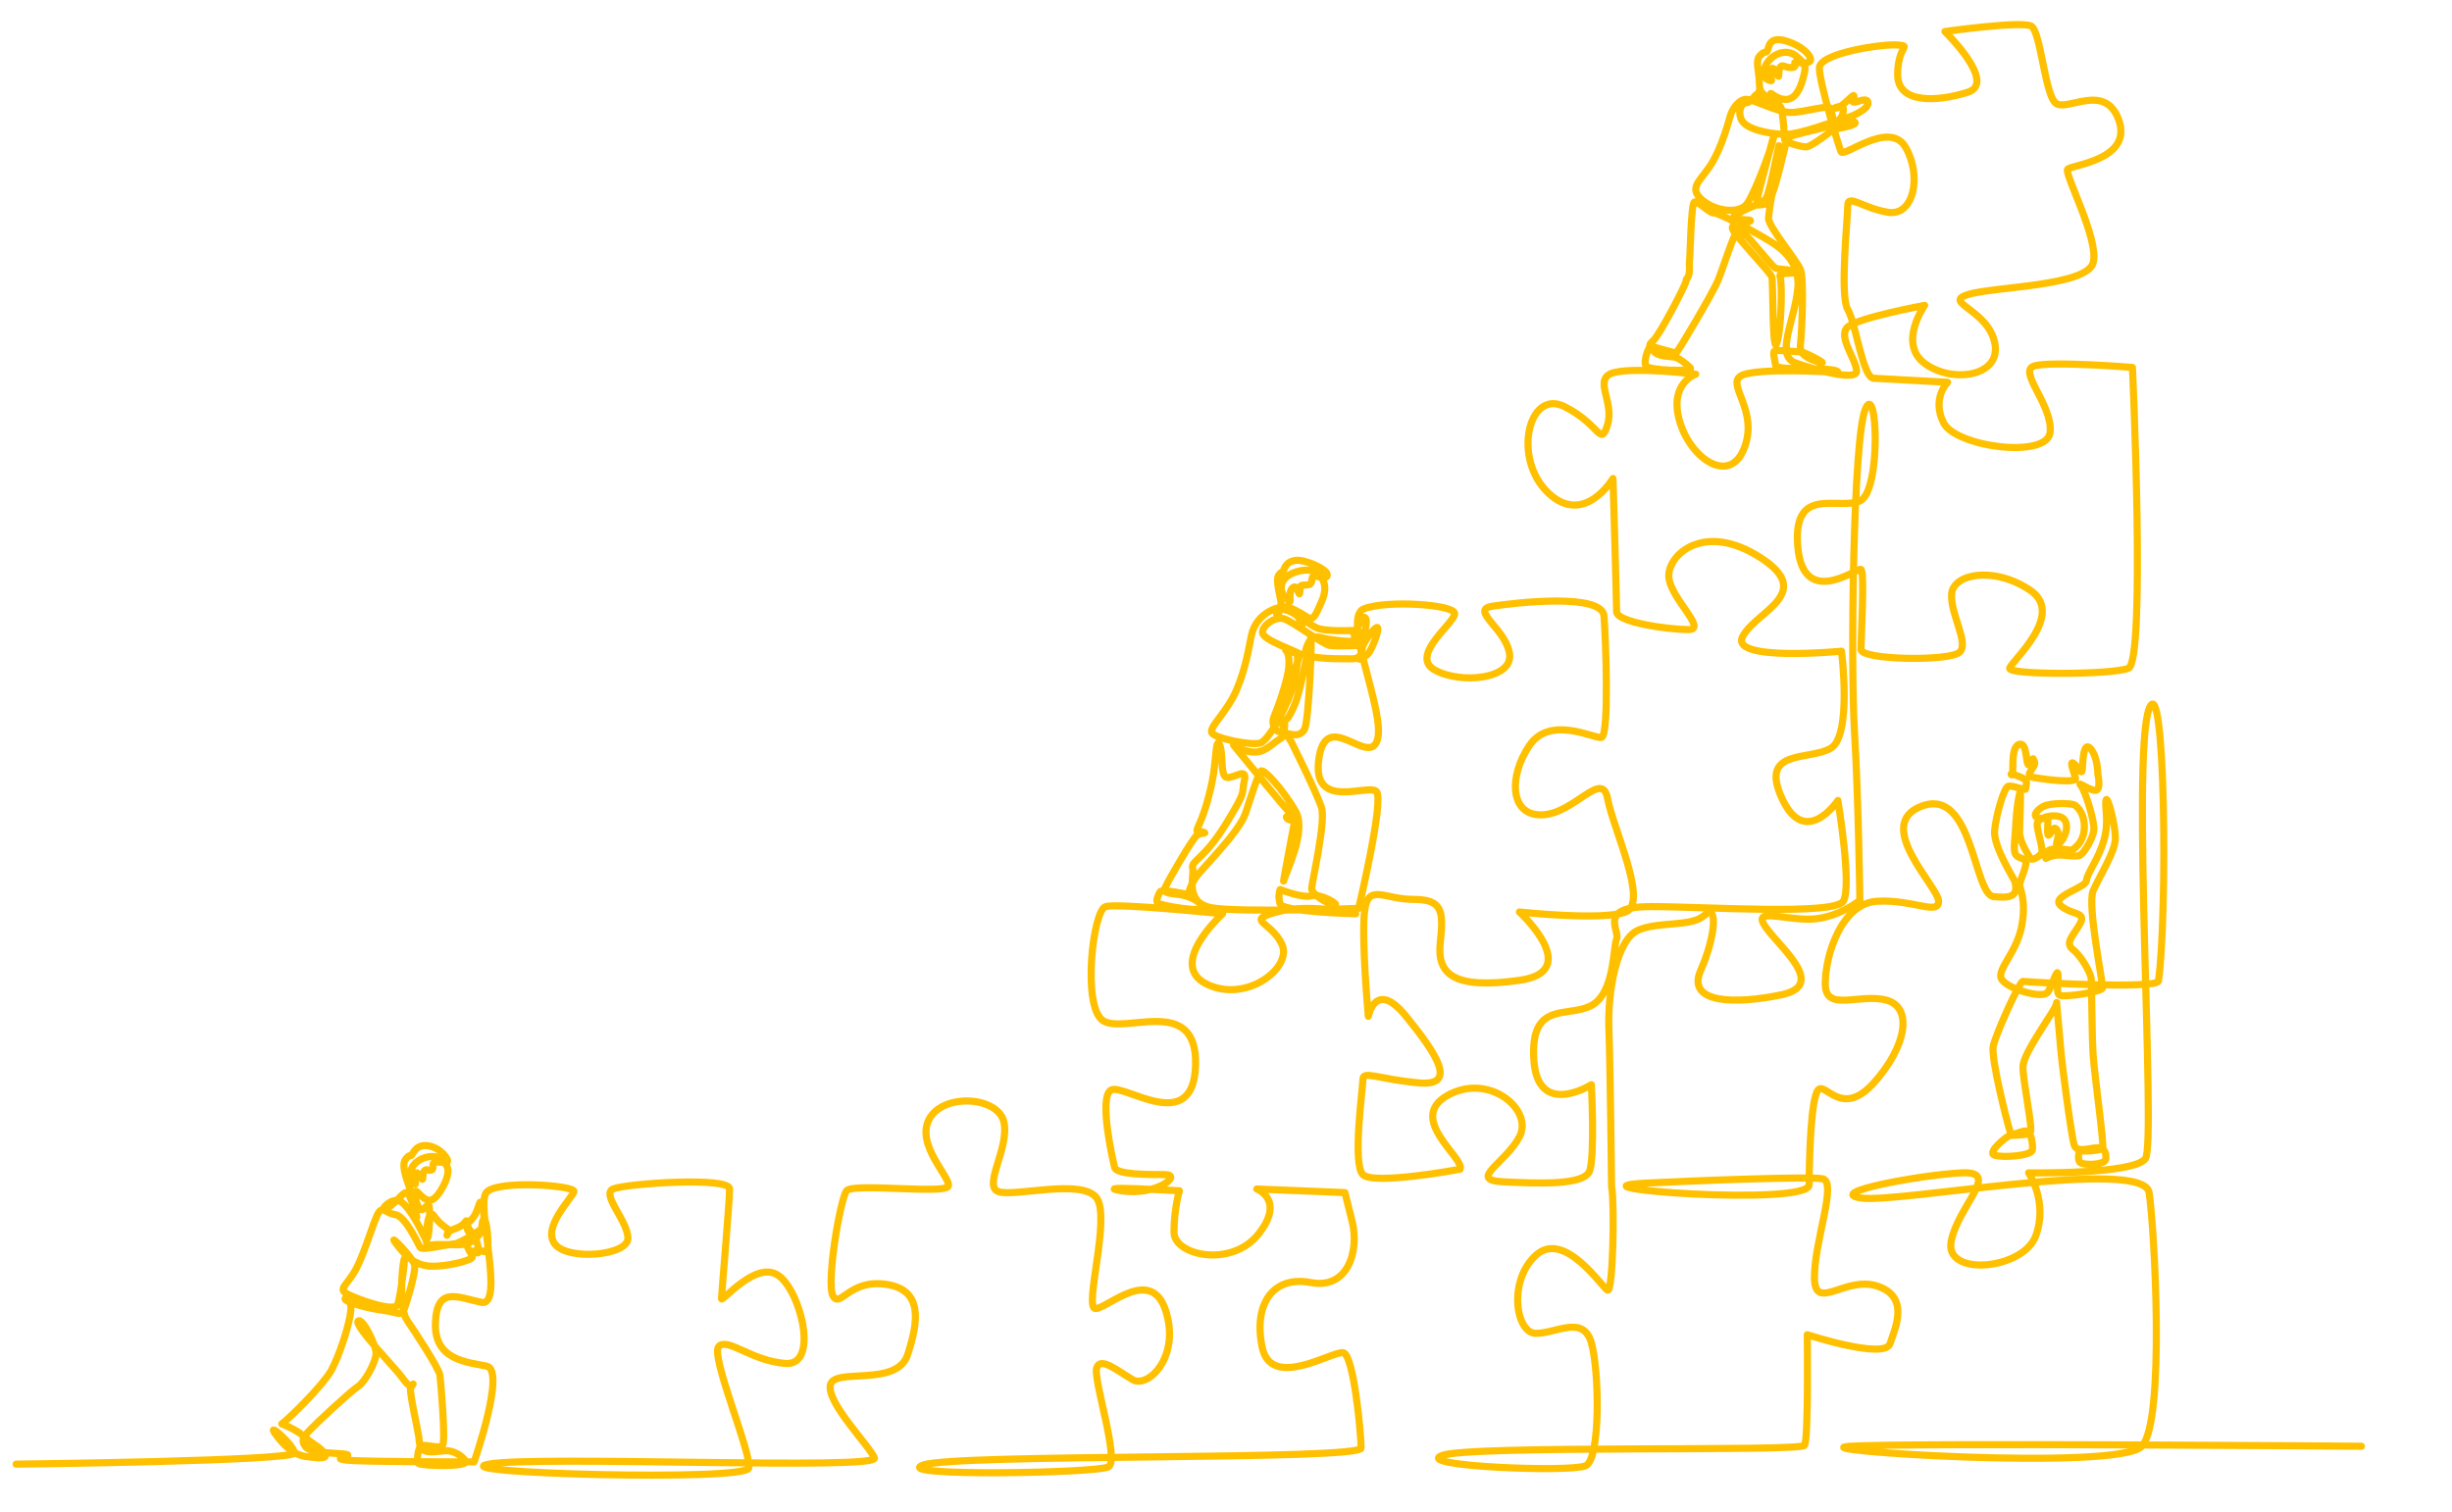
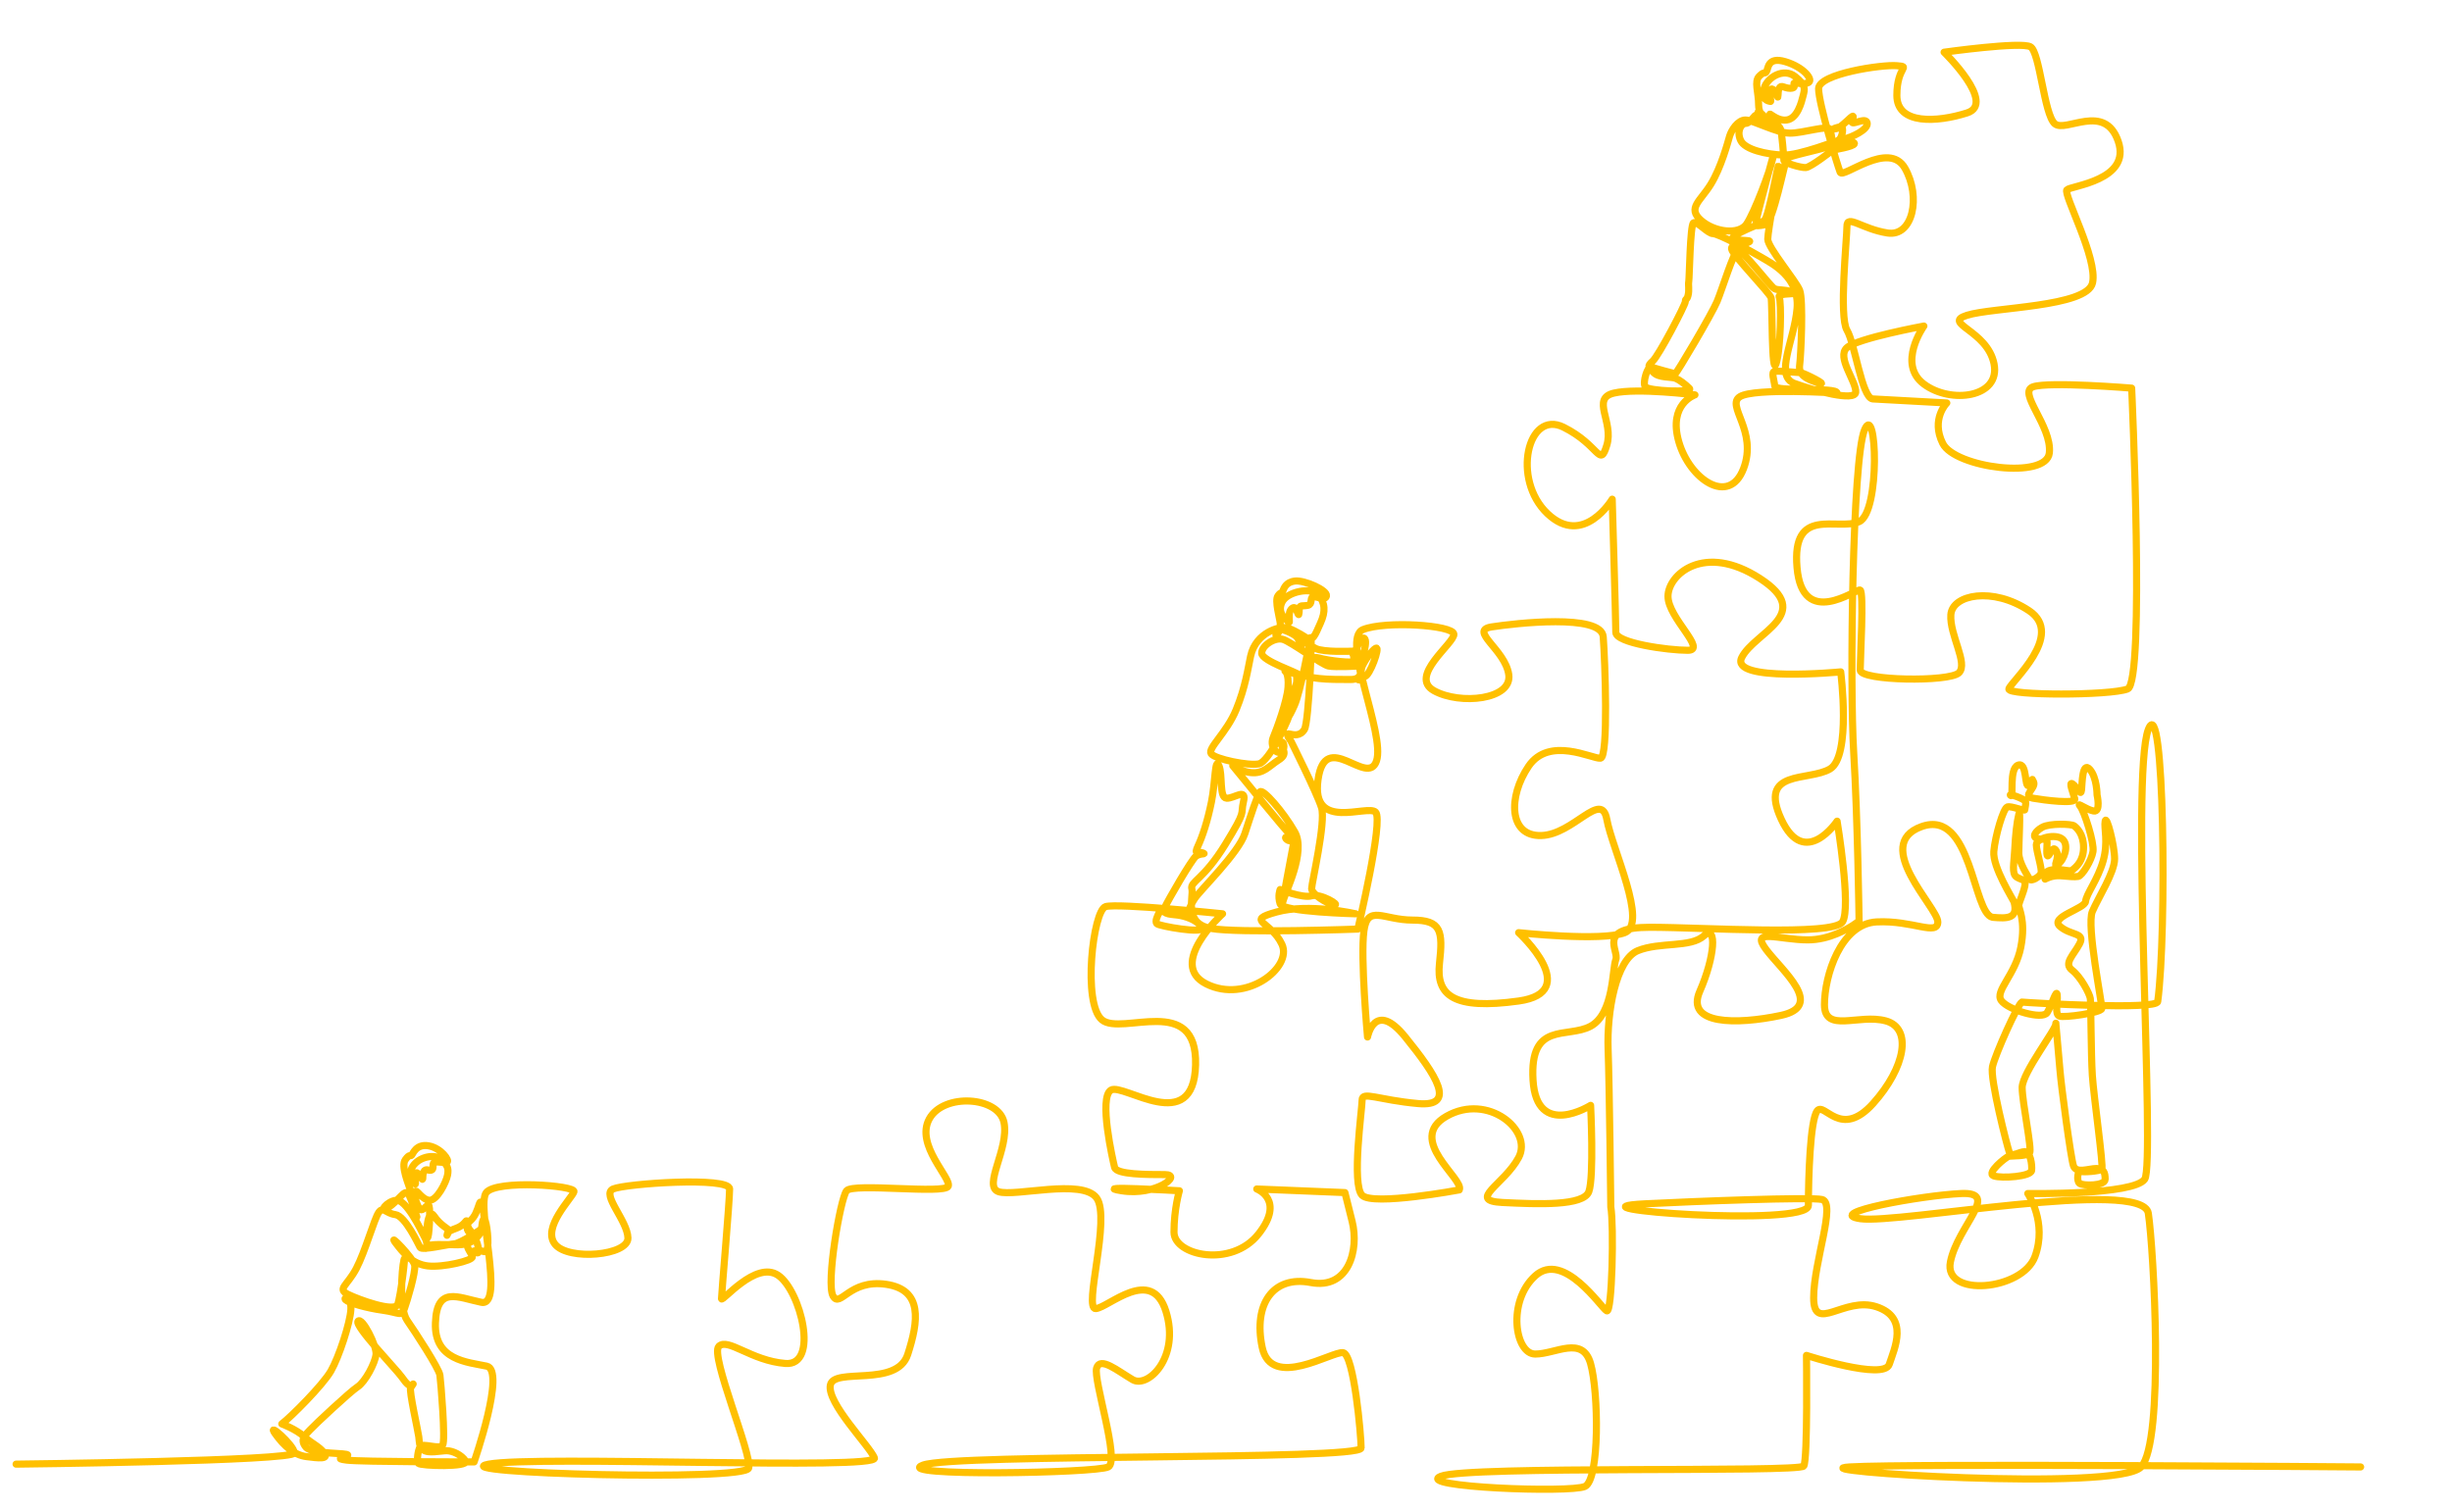
<svg xmlns="http://www.w3.org/2000/svg" viewBox="0 0 2755.84 1700.01">
  <defs>
    <style>.c{fill:none;fill-rule:evenodd;stroke:#ffc000;stroke-linecap:round;stroke-linejoin:round;stroke-width:8px;}</style>
  </defs>
  <g id="a" />
  <g id="b">
-     <path class="c" d="M18.09,1646s313.65-3.49,312.81-12.67c-.83-9.18-31.72-35.91-21.7-21.71,10.02,14.2,21.7,24.22,35.06,25.89,13.36,1.67,25.88,3.33,20.04-4.18-5.84-7.51-13.36-10.02-22.54-18.37-9.18-8.35-25.05-14.2-25.05-14.2,10.02-7.51,45.92-43.41,55.1-59.27,9.18-15.87,21.71-54.27,22.54-69.3,.83-15.02-9.19-14.19-5.84-10.85,3.34,3.33,23.38,9.18,41.74,11.68,18.37,2.51,20.87,7.52,24.21-1.67,3.34-9.19,12.66-40.6,11.65-48.69-1.01-8.09-30.84-37.92-21.74-25.79,9.1,12.14,19.21,24.26,36.4,26.29,17.19,2.02,50.55-6.06,50.05-10.11-.5-4.04-7.58-11.12-5.05-14.66,2.53-3.54,7.08-6.57,8.59-5.06,1.52,1.52,5.56,15.17,2.53,15.17s-11.12-1.02-2.02-2.53c9.1-1.52,11.63,6.06,13.15-4.04,1.52-10.12-2.02-34.89-4.55-31.35-2.53,3.54-1.01,12.64-5.06,17.7-4.05,5.05-10.11,11.12-23.76,11.12s-33.87-1.52-35.89,2.53c-2.02,4.04,4.05,0-1.01-10.12-5.06-10.1-21.23-43.47-32.35-42.46-11.12,1.01-20.22,14.66-9.1,8.08,11.12-6.57,18.2-20.73,22.24-15.67,4.05,5.06,12.64,34.38,9.61,26.28-3.03-8.08-4.05-21.73-6.57-29.32-2.53-7.58-11.12-27.8-6.07-34.88,5.05-7.07,5.56-3.53,7.08-5.05,1.51-1.52,5.05-13.15,19.21-10.62,14.16,2.53,23.76,16.69,20.73,18.2-3.04,1.52-13.65-1.51-15.17,1.01-1.52,2.53,.51,7.08-2.53,8.08-3.03,1.02-6.57-2.53-8.59,2.02-2.02,4.56,0,11.13-2.53,7.08-2.53-4.04-6.07-9.1-7.08-4.04-1.01,5.06,2.02,14.16-1.01,9.1-3.03-5.06-7.58-13.14,1.01-21.73,8.59-8.6,23.76-10.12,29.82-4.05,6.07,6.07,8.09,9.1,6.57,17.19-1.52,8.09-12.13,29.32-20.73,28.31-8.59-1.01-14.15-13.15-15.67-9.61-1.52,3.54,1.01,12.64,4.55,18.71,3.54,6.06,9.61-7.08,11.12-2.53,1.52,4.55,0,37.91-2.02,35.38-2.02-2.53,.51-34.88,7.58-24.26,7.08,10.61,16.68,14.66,16.68,16.18s-3.04,7.58-2.02,5.06c1.01-2.53-1.52-3.03,10.62-7.59,12.13-4.55,10.62-13.14,12.13-4.55,1.52,8.59,6.07,7.58,4.05,9.6-2.03,2.02-8.09-7.08-1.52-12.64,6.57-5.56,8.09-11.62,11.12-20.22,3.03-8.59,7.08,23.76,5.06,26.29-2.02,2.53-26.29,18.7-33.36,19.21-7.08,.51-36.4,7.59-38.42,4.04-2.02-3.54-16.68-35.38-27.8-36.9-11.12-1.52-13.65-9.61-18.7-2.53-5.06,7.08-15.17,43.97-25.28,63.19-10.11,19.21-21.74,22.75-9.61,28.81,12.13,6.07,52.58,20.73,56.12,11.63,3.54-9.1,9.6-60.66,7.07-50.05-2.53,10.62-5.56,54.59,3.54,67.74,9.1,13.14,35.89,54.09,36.91,61.68,1.01,7.58,6.57,73.8,3.03,78.86-3.54,5.05-22.75-3.03-25.28,1.52-2.53,4.55-4.04,15.67-2.02,18.7,2.02,3.03,57.63,4.55,53.08-2.53-4.55-7.07-14.66-11.62-21.23-11.62-6.57,0-21.23,3.53-26.29-1.02-5.06-4.55-4.05-7.07-5.06-14.66-1.01-7.58-11.12-52.07-9.1-55.11,2.02-3.03,4.04-6.06,2.02-3.03-2.02,3.03-6.57-1.01-12.13-9.1-5.56-8.09-53.59-57.63-49.04-62.69,4.55-5.06,21.23,27.81,20.22,37.41-1.01,9.6-12.13,30.83-20.73,36.4-8.59,5.56-48.53,42.97-53.58,48.53-5.06,5.56-11.63,10.61-4.55,19.21,7.08,8.6,48.53,6.07,47.02,9.1-1.52,3.03-17.19,3.54-1.01,5.56,16.18,2.02,143.07,2.02,143.07,2.02,0,0,35.89-103.13,14.16-107.68-21.74-4.55-59.15-6.57-57.63-48.53,1.52-41.95,24.77-28.81,51.56-23.25,26.79,5.56-6.07-108.69,5.56-123.35,11.63-14.65,100.6-8.08,98.58-1.01-2.02,7.08-36.4,40.44-21.23,59.15,15.16,18.71,82.4,12.64,81.9-7.08-.51-19.71-30.33-49.04-16.68-55.1,13.65-6.06,130.93-14.16,130.93,0s-9.1,118.29-9.1,123.35,38.42-43.47,63.7-26.28c25.28,17.19,46.51,102.11,8.09,99.08-38.42-3.03-64.71-29.32-74.82-19.21-10.11,10.1,37.66,121.66,33.61,136.83-4.04,15.16-346.03,5.73-292.44-4.38,53.59-10.11,439.82,7.08,433.75-7.08-6.06-14.15-53.59-61.67-49.54-81.89,4.04-20.22,74.82,3.03,86.95-34.38,12.14-37.41,17.18-72.8-24.26-78.87-41.46-6.07-51.57,27.3-59.66,13.14-8.09-14.15,8.09-109.19,15.17-118.29,7.08-9.1,110.21,4.04,114.25-5.06,4.04-9.1-37.41-46.5-21.23-75.82,16.18-29.33,77.85-25.28,83.92,4.04,6.06,29.32-24.27,71.78-6.07,77.86,18.2,6.06,94.03-15.17,110.21,7.08,16.18,22.24-15.16,125.37-1.01,124.35,14.15-1,62.68-48.52,78.86,3.04,16.18,51.56-20.22,86.95-37.41,76.84-17.18-10.11-36.4-26.28-40.44-13.14-4.04,13.14,26.29,104.14,13.14,111.22-13.14,7.07-244.68,11.12-208.28-2.03,36.4-13.14,492.39-5.05,492.39-19.21,0-14.15-8.09-105.15-20.22-107.17-12.14-2.02-80.89,42.46-90.99-6.07-10.11-48.53,12.13-80.88,54.6-72.79,42.46,8.09,54.6-36.4,46.5-68.76l-8.09-32.35-99.09-4.04s32.35,12.14,2.02,50.55c-30.33,38.42-95.04,24.26-95.04-2.02,0-26.29,6.06-46.52,6.06-46.52,0,0-103.12-6.06-64.7,0,38.42,6.07,68.75-18.2,48.53-18.2s-54.6,0-56.62-8.08c-2.02-8.09-18.2-78.87-4.04-86.95,14.16-8.09,93.02,52.57,95.04-28.31,2.03-80.89-82.9-32.35-105.15-50.55-22.24-18.2-10.11-123.35,4.05-127.39,14.15-4.04,131.43,8.09,131.43,8.09,0,0-62.68,56.63-18.2,78.87,44.49,22.24,97.07-18.2,84.93-44.49-12.14-26.28-42.46-26.28-6.06-36.4,36.4-10.11,88.97,2.02,88.97,2.02,0,0-81.89-2.02-84.93-11.12-3.03-9.1,0-16.18,0-16.18,0,0,25.28,10.11,35.38,7.08,10.11-3.04,33.37,11.12,25.28,10.11-8.09-1.02-25.28-12.14-25.28-18.2s16.18-74.82,11.13-90.99c-5.06-16.18-34.38-74.82-34.38-74.82,0,0-7.08-9.1-2.02-8.09,5.05,1.01,12.13,3.03,17.18-5.06,5.06-8.09,9.1-110.21,7.08-103.13-2.02,7.08-11.12,59.65-18.2,75.83-7.08,16.18-10.11,18.2-14.16,18.2s-.63-18.33,.88-23.26c1.52-4.92,20.1-49.67,18.96-52.32-1.14-2.66-41.71-15.55-41.71-24.27,0-8.72,14.79-18.2,23.89-15.54,9.1,2.65,43.6,28.44,51.19,29.95,7.59,1.52,34.5,0,34.5,0,0,0,4.17,17.07-.76,15.55-4.93-1.51,1.14-3.79,6.82-3.79s17.82-33.74,12.89-31.85c-4.92,1.9-14.41,16.69-15.92,21.23-1.52,4.55,.37,14.03-12.51,14.03s-25.78,0-35.64-1.14c-9.87-1.14-17.83-2.28-16.69-5.69,1.14-3.41,4.17-20.85,16.3-17.44,12.13,3.42,38.67,6.07,39.43,3.79,.76-2.27-1.14-8.72,.37-9.86,1.52-1.14,8.72-21.23,12.14-15.16,3.41,6.07-6.07,31.85-8.72,27.3-2.65-4.55-6.07-13.65-6.07-13.65,0,0-31.47,1.51-40.56-3.04-9.1-4.55-17.82-12.13-18.2-10.61-.38,1.51,1.9,7.96,1.9,7.96,0,0-1.52-6.07-4.93-10.24-3.41-4.17-17.82-9.48-20.1-9.48s-4.92,10.24-2.27,7.21c2.65-3.04,4.17-8.34,3.79-13.27-.37-4.92-6.44-25.4-2.65-30.71,3.79-5.31,3.79-1.52,5.31-4.93,1.52-3.41,3.41-10.61,14.03-11.75,10.62-1.14,36.4,10.24,35.26,16.68-1.13,6.45-12.51-.38-15.54,1.14-3.04,1.52,0,8.34-5.31,9.47-5.31,1.14-8.72-.37-9.47,2.65-.76,3.04,0,9.86-1.52,7.21-1.51-2.65-2.65-10.61-7.58-5.68-4.93,4.92-.38,17.82-3.41,14.41-3.04-3.41-12.89-9.86-7.21-21.99,5.69-12.13,33.37-17.44,40.95-8.34,7.59,9.1,8.34,18.58,2.28,31.85-6.06,13.27-8.34,21.23-15.93,16.3-7.58-4.92-19.33-11.37-23.88-11.37s-11,.76-18.96,5.3c-7.96,4.55-16.68,12.89-19.71,26.92-3.04,14.03-5.69,34.51-16.3,60.29-10.61,25.78-32.23,43.23-28.06,49.29,4.17,6.07,42.84,14.03,53.84,11.38,11-2.65,33.36-47.39,37.91-66.35,4.55-18.96,5.69-33.37,3.41-34.51-2.27-1.13-12.13-3.41-12.13-3.41,0,0,4.55,2.28,3.41,18.2-1.14,15.93-12.89,47.39-16.68,56.49-3.79,9.1,3.04,19.72,9.1,15.93,6.07-3.79,1.14-14.79,.38-9.1-.76,5.68,8.34,11-3.04,18.2-11.37,7.2-17.06,15.92-31.47,14.41-14.41-1.51-23.13-10.61-19.72-6.83,3.41,3.79,60.67,75.07,64.46,76.97,3.78,1.9-9.86,.38-4.55,4.93,5.31,4.55,9.1-2.28,7.58,5.3-1.51,7.59-14.02,74.31-11.75,64.45,2.28-9.86,26.16-55.35,13.27-78.1-12.89-22.75-36.02-48.92-39.06-45.12-3.03,3.79-9.86,25.03-17.06,47.02-7.2,21.99-50.05,63.31-56.49,73.17-6.45,9.86-7.96,18.58-7.96,18.58,0,0-29.95-6.82-31.85-3.04-1.9,3.79-4.93,9.87-2.65,12.52,2.27,2.65,53.84,11.75,50.42,4.55-3.41-7.2-14.41-11.75-23.51-13.65-9.1-1.9-21.99-.38-18.2-8.72,3.79-8.35,30.34-54.22,35.26-58.01,4.93-3.79,12.52-1.9,7.59-3.79-4.93-1.89-10.24,3.04-5.31-7.59,4.92-10.61,10.61-27.3,15.16-49.66,4.55-22.37,3.79-50.81,8.34-40.95,4.55,9.86,0,36.4,8.72,36.77,8.72,.38,22.75-12.13,18.96,3.79-3.79,15.93,4.17,7.96-20.48,48.15-24.65,40.19-39.81,41.71-37.54,50.05,2.28,8.34-9.86,38.67,21.23,44.36,31.09,5.69,165.31,.76,165.31,.76,0,0,29.07-122.33,19.97-131.44-9.1-9.1-72.8,22.25-64.71-36.4,8.09-58.64,55.61,9.1,65.72-21.23,10.11-30.34-40.44-137.51-15.16-147.62,25.28-10.11,101.11-5.06,102.12,5.06,1.01,10.11-51.56,47.52-22.24,63.7,29.32,16.18,87.96,10.11,83.92-18.2-4.04-28.3-45.5-49.54-19.2-53.58,26.28-4.05,123.35-15.17,125.37,11.12,2.02,26.28,6.06,135.48-3.04,136.49-9.1,1.02-57.63-25.28-80.89,9.1-23.25,34.38-22.24,78.87,14.16,77.85,36.4-1.01,67.75-51.56,73.81-18.2,6.06,33.36,46.51,117.29,20.22,127.39-26.28,10.11-119.31,0-119.31,0,0,0,72.8,66.73,0,76.85-72.8,10.11-93.02-6.07-88.97-42.47,4.04-36.4,2.02-48.53-30.33-48.53-32.35,0-50.55-18.2-54.6,12.14-4.04,30.33,4.05,119.31,4.05,119.31,0,0,8.09-42.46,42.46,0,34.38,42.46,58.64,78.86,14.16,74.82-44.49-4.04-62.69-14.16-62.69-4.04s-12.14,95.03,0,107.17c12.14,12.14,109.19-6.06,109.19-6.06,6.07-12.13-60.66-56.62-14.15-82.91,46.5-26.29,97.06,16.18,80.88,46.51-16.18,30.32-58.64,48.53-18.2,50.55,40.45,2.02,91,4.04,97.06-12.14,6.06-16.18,2.02-97.06,2.02-97.06,0,0-60.67,38.42-64.71-28.3-4.04-66.73,38.42-46.51,64.71-60.67,26.28-14.16,24.26-64.7,28.31-74.82,4.04-10.11-22.25-36.4,38.42-36.4,60.66,0,206.26,10.11,216.37-6.06,10.11-16.18-6.06-113.24-6.06-113.24,0,0-36.4,54.6-62.69-2.02-26.28-56.62,30.33-42.46,54.6-56.62,24.27-14.16,12.14-109.2,12.14-109.2,0,0-125.37,12.13-111.21-16.17,14.15-28.31,82.9-48.53,20.22-88.98-62.69-40.44-103.13-4.04-103.13,20.23,0,24.26,44.49,60.66,22.24,60.66s-80.88-8.09-80.88-20.22-4.05-149.64-4.05-149.64c0,0-32.35,54.6-72.8,16.18-40.44-38.42-22.24-117.29,18.2-97.06,40.45,20.22,40.45,46.5,48.53,20.22,8.08-26.29-18.2-52.58,8.08-58.64,26.29-6.07,91,2.02,91,2.02,0,0-30.33,10.11-18.2,52.58,12.13,42.46,56.62,72.8,72.8,30.32,16.18-42.46-20.22-70.77-4.04-80.88,16.17-10.11,109.19-4.04,109.19-4.04,.24-7.24-69.35-.79-70.07-7.96-.72-7.17-4.31-15.79,0-16.5,4.31-.72,25.11,1.44,28.7,1.44s34.44,15.78,20.09,11.47c-14.34-4.3-22.24-9.33-20.8-20.08,1.44-10.76,4.31-73.18,0-83.94-4.3-10.76-35.87-48.07-35.87-57.4s12.2-73.9,12.2-81.79-10.76,55.96-15.79,60.26c-5.03,4.31-10.04,6.46-9.33,.72,.72-5.74,22.24-86.09,18.65-70.3-3.58,15.78-20.81,60.98-29.41,73.89-8.61,12.91-36.59,9.33-51.65-4.31-15.07-13.63-.52-21.13,11.23-40.08,11.75-18.96,19.34-47.78,21.23-54.21,1.9-6.45,9.1-18.2,17.82-18.2,8.72,0,35.26,14.78,50.05,14.78s43.6-9.47,45.12-4.17c1.51,5.31,3.41,19.33,2.27,17.43-1.13-1.9,3.42-2.65,7.59-5.68,4.17-3.04,5.69-15.16,2.27-14.79-3.41,.38-11.75,3.04-5.68,2.27,6.06-.75,18.2-15.54,19.33-14.02,1.14,1.51-3.41,5.69-.76,7.2,2.65,1.51,15.93-6.45,16.68,.76,.76,7.21-17.82,15.93-25.78,17.44-7.96,1.51-50.42,18.96-69,18.2-18.58-.76-42.47-6.06-47.39-16.3-4.93-10.24,.38-19.34,5.69-19.34s10.61-11.37,12.13-9.1c1.52,2.28,9.1,7.96,7.21,7.2-1.9-.76-8.72-14.02-3.79-10.61,4.92,3.41,15.92,16.68,15.92,16.68,0,0-17.06-9.85-17.06-24.64,0-14.79-5.31-26.54,.76-32.6,6.06-6.07,5.69-1.9,7.96-4.93,2.28-3.04,.77-17.44,21.23-11.38,20.48,6.07,31.09,19.72,26.54,23.13-4.55,3.41-15.93,0-16.68,1.14-.76,1.14,3.04,5.68-4.17,5.68s-10.24-4.54-12.51,0c-2.28,4.56-.38,12.89-2.28,8.72-1.9-4.17-5.31-10.62-7.59-6.83-2.27,3.79,1.52,13.27,0,12.89-1.52-.37-11-1.13-7.2-14.41,3.79-13.27,22.37-23.51,34.88-13.65,12.51,9.86,10.99,14.03,9.1,21.61-1.9,7.59-6.45,25.78-18.58,27.31-12.13,1.51-21.23-11-18.2-4.93,3.04,6.07,9.86,11.37,11.38,15.16,1.52,3.79,3.79,32.6,3.79,35.27s18.96,8.34,24.64,7.96c5.68-.38,30.33-19.72,30.33-19.72,0,0,23.89-3.79,24.27-7.21,.37-3.41-17.44-1.51-28.82,3.04-11.37,4.55-45.5,10.61-47.39,14.03-1.89,3.41-15.55,72.04-23.51,73.93-7.96,1.9-11.37,1.14-11.37,1.14,0,0-33.74,13.65-24.27,15.55,9.48,1.9,23.89,.38,14.79,3.79-9.1,3.41-18.2,1.14-17.44,7.2,.76,6.07,42.84,49.29,44.36,54.6,1.52,5.31,.38,90.62,5.68,73.93,5.31-16.68,6.07-69.39,3.42-74.69-2.66-5.3,26.16-2.28,15.16-5.69-10.99-3.41-15.93-1.52-20.48-3.79-4.55-2.27-36.77-45.11-41.32-43.22-4.55,1.9-17.44,43.98-23.13,57.63-5.69,13.65-45.5,81.14-47.01,81.14s-23.89-6.07-27.3-7.59c-3.42-1.51-9.86,17.44-6.45,22.37,3.41,4.93,54.6,6.82,49.66,1.9-4.92-4.93-11-9.48-15.54-11.38-4.55-1.9-18.96-.38-24.65-6.45-5.69-6.06-7.96-6.83-1.14-12.89,6.83-6.06,36.78-63.31,36.78-67.11s1.52-.76,3.03-6.83c1.52-6.06,0-11.75,.76-15.54,.76-3.79,1.51-63.31,5.31-65.97,3.79-2.65,15.93,12.13,21.99,12.13s42.84,19.72,54.22,26.54c11.37,6.83,43.22,21.99,40.19,57.63-3.04,35.64-25.78,75.83-3.04,84.17,22.75,8.34,68.32,20.7,69,9.86,.76-12.14-21.99-39.43-9.86-50.05,12.13-10.61,86.44-24.27,86.44-24.27,0,0-30.34,42.47,0,65.22,30.33,22.75,86.44,15.16,78.87-22.75-7.59-37.91-59.15-45.5-30.34-54.6,28.81-9.1,134.98-9.1,141.04-36.4,6.07-27.3-33.36-100.1-28.81-104.64,4.55-4.56,72.8-10.62,57.63-54.6-15.17-43.98-59.16-9.1-71.28-19.71-12.14-10.62-16.68-80.38-27.3-86.44-10.62-6.07-97.07,6.06-97.07,6.06,0,0,59.15,57.63,25.78,68.25-33.36,10.61-78.87,13.65-78.87-19.71,0-33.37,16.69-31.85,0-33.37-16.68-1.51-87.96,9.1-87.96,25.78,0,16.68,21.23,86.44,24.26,94.03,3.04,7.58,54.6-36.4,72.8-4.55,18.21,31.85,9.1,77.35-19.71,72.8-28.81-4.55-45.5-21.23-45.5-7.59,0,13.66-9.1,101.62,0,116.79,9.1,15.16,16.68,75.82,28.81,77.34l83.42,4.56s-18.2,18.2-4.55,45.5c13.65,27.3,116.78,40.95,119.81,10.61,3.04-30.33-36.4-68.24-18.2-74.31,18.2-6.07,110.71,1.52,110.71,1.52,0,0,15.16,330.61-4.55,338.2-19.71,7.59-134.98,7.59-133.46,0,1.52-7.59,63.7-60.66,22.75-87.97-40.95-27.3-86.44-18.2-87.96,4.55-1.51,22.76,19.71,54.61,9.1,65.22-10.61,10.61-110.97,9.1-110.97-3.04s4.4-88.49-.14-90.01c-4.55-1.52-64.81,44.51-70.87-25.25-6.07-69.77,45.5-40.95,69.76-51.57,24.26-10.61,19.71-136.49,6.06-103.13-13.65,33.37-16.68,286.64-12.13,362.47,4.55,75.83,6.06,189.57,6.06,189.57,0,0-9.8,8.08-24.79,14.26-9.32,3.85-20.63,6.97-32.84,6.97-31.85,0-65.21-13.65-47.01,10.61,18.2,24.26,66.73,63.7,16.68,74.32-50.05,10.61-107.67,10.61-90.99-27.3,16.68-37.92,19.72-75.83,4.55-62.18-15.16,13.65-49.54,6.57-74.31,16.68-24.77,10.11-34.88,69.77-33.37,110.72,1.52,40.95,3.04,177.44,3.04,177.44,3.63,20.55,1.51,119.81-4.55,116.78-6.06-3.03-48.53-68.24-80.38-39.42-31.85,28.81-22.75,87.96,0,87.96,22.75,0,53.08-21.24,62.18,10.62,9.1,31.85,10.35,130.64-6.34,138.22-16.69,7.59-192.28,.7-161.95-11.43,30.33-12.14,403.36-3.96,407.91-11.54,4.55-7.59,3.04-124.36,3.04-124.36,0,0,86.95,28.31,93.01,10.11,6.07-18.2,22.24-52.58-14.16-64.71-36.4-12.13-70.78,30.33-70.78-10.11s25.62-106.5,9.44-110.54c-12.12-3.03-144.88,2.09-198.87,4.85-102.37,5.23,183.52,26.69,183.52,1.84,0-30.33,1.88-96.34,9.97-106.44,8.09-10.11,26.28,32.35,62.68-8.09,36.4-40.44,44.49-84.93,14.16-93.01-30.34-8.09-68.75,14.16-68.75-18.2,0-32.36,18.2-91,58.64-93.02,40.45-2.03,68.75,16.18,68.75,0,0-16.18-74.82-86.95-18.2-107.18,56.62-20.22,57.45,97.95,79.69,101.99,16.51,1.51,29.16,1.61,24.21-17.13-1.52-3.79-24.26-39.43-22.75-56.87,1.52-17.43,10.61-48.52,15.16-50.05,4.55-1.51,19.72,5.31,19.72,3.04s1.52-6.07,.76-9.1c-.76-3.04-20.48-9.86-16.69-6.83,3.79,3.04-2.27-30.33,8.34-34.12,10.61-3.79,6.83,26.54,12.14,22.75,5.31-3.79,2.27-10.62,5.31-3.79,3.04,6.82-13.65,15.92-.76,18.2,12.89,2.28,48.53,6.83,47.01,.76-1.51-6.06-7.58-20.47-2.27-16.68,5.31,3.79,9.1,14.42,9.86,6.83,.76-7.59,.76-32.6,9.1-23.51,8.34,9.1,8.34,28.81,8.34,28.81,0,0,4.55,19.72-3.79,18.2-8.34-1.51-19.71-10.61-15.16-5.31,4.55,5.31,15.92,40.95,14.41,50.8-1.52,9.87-12.14,27.3-16.68,28.07-4.55,.75-9.86,0-19.71-.77-9.85-.76-17.44,3.79-17.44,3.79,0,0-3.79-9.86,9.85-10.61,13.65-.76,17.44,3.04,21.23,0,3.79-3.03,12.13-9.86,12.13-25.03s-7.58-21.98-10.61-24.26c-3.04-2.27-27.3-3.03-35.64,1.52-8.34,4.55-12.14,11.38-5.31,12.89,6.83,1.52,10.61-.76,10.61,3.79s-1.51,18.2,1.52,15.16c3.03-3.03,5.31-12.13,9.1-4.55,3.79,7.59-5.31,18.96,1.51,14.41,6.83-4.55,12.89-21.23,5.31-28.06-7.58-6.82-29.57-1.52-29.57,6.07s6.82,27.3,5.31,31.85c-1.52,4.55-11.38,9.85-12.89,6.82-1.51-3.03-12.13-18.2-12.13-29.57,0-11.38,2.28-52.33,0-43.23-2.27,9.1-3.79,23.51-4.55,39.43-.76,15.92-3.79,27.3,2.28,31.09,6.06,3.79,10.61,2.27,9.1,9.86-1.52,7.59-6.07,17.44-6.83,21.23-.76,3.79,8.34,16.68,2.28,47.77-6.07,31.09-29.58,49.29-21.99,59.91,7.59,10.62,46.26,21.99,51.56,13.65,5.32-8.34,10.62-28.06,11.38-19.72,.76,8.34-3.04,21.24,2.27,23.51,5.32,2.28,47.02-3.78,47.78-8.33,.76-4.55-17.44-93.27-10.61-109.2,6.82-15.92,25.02-43.98,25.02-59.15s-9.1-50.05-10.61-42.46c-1.52,7.59,3.79,23.5-2.28,44.74-6.06,21.23-18.96,37.16-19.71,45.5-.76,8.34-40.95,17.44-28.81,28.05,12.13,10.61,28.81,6.83,21.98,19.71-6.82,12.89-18.2,21.99-8.34,29.58,9.86,7.59,19.71,26.54,20.47,31.85,.76,5.31,.76,62.94,2.28,86.45,1.51,23.5,12.88,103.13,10.61,105.41-2.28,2.27-21.99,3.79-24.26,2.27-2.28-1.51-4.55,10.62-.77,13.65,3.79,3.03,28.82,3.03,28.82-4.55s-1.52-12.13-9.86-12.13c-8.34,0-22.75,6.06-25.78-3.04-3.04-9.1-13.65-88.72-15.16-107.68-1.52-18.96-5.31-58.39-4.55-52.32,.76,6.07-37.92,55.36-37.92,72.04,0,16.68,11.38,69.76,8.34,73.56-3.04,3.79-20.48,3.03-23.5,3.79-3.04,.76-25.79,18.96-16.69,21.98,9.1,3.04,41.71,.76,42.46-6.06,.77-6.82-1.51-21.23-7.58-21.23-6.07,0-15.17,6.83-17.44,.77-2.28-6.07-21.99-82.66-18.96-96.31,3.03-13.65,28.45-70.33,33-72.6,11.53,1.05,151.41,9.07,152.71-.52,10.4-77.1,7.44-352.74-10.55-305.96-20.22,52.58,8.09,487.33-4.04,505.53-12.14,18.2-131.44,16.18-131.44,16.18,0,0,22.24,32.36,8.09,70.78-14.16,38.42-103.13,46.51-95.04,6.07,8.09-40.45,56.62-78.87,12.14-76.85-44.49,2.02-155.71,22.24-113.24,28.31,42.47,6.06,317.48-46.51,323.54-6.07,6.06,40.45,18.2,256.81-8.09,285.12-26.28,28.31-392.29,4.04-327.58,0,64.7-4.04,574.27,0,574.27,0" />
+     <path class="c" d="M18.09,1646s313.65-3.49,312.81-12.67c-.83-9.18-31.72-35.91-21.7-21.71,10.02,14.2,21.7,24.22,35.06,25.89,13.36,1.67,25.88,3.33,20.04-4.18-5.84-7.51-13.36-10.02-22.54-18.37-9.18-8.35-25.05-14.2-25.05-14.2,10.02-7.51,45.92-43.41,55.1-59.27,9.18-15.87,21.71-54.27,22.54-69.3,.83-15.02-9.19-14.19-5.84-10.85,3.34,3.33,23.38,9.18,41.74,11.68,18.37,2.51,20.87,7.52,24.21-1.67,3.34-9.19,12.66-40.6,11.65-48.69-1.01-8.09-30.84-37.92-21.74-25.79,9.1,12.14,19.21,24.26,36.4,26.29,17.19,2.02,50.55-6.06,50.05-10.11-.5-4.04-7.58-11.12-5.05-14.66,2.53-3.54,7.08-6.57,8.59-5.06,1.52,1.52,5.56,15.17,2.53,15.17s-11.12-1.02-2.02-2.53c9.1-1.52,11.63,6.06,13.15-4.04,1.52-10.12-2.02-34.89-4.55-31.35-2.53,3.54-1.01,12.64-5.06,17.7-4.05,5.05-10.11,11.12-23.76,11.12s-33.87-1.52-35.89,2.53c-2.02,4.04,4.05,0-1.01-10.12-5.06-10.1-21.23-43.47-32.35-42.46-11.12,1.01-20.22,14.66-9.1,8.08,11.12-6.57,18.2-20.73,22.24-15.67,4.05,5.06,12.64,34.38,9.61,26.28-3.03-8.08-4.05-21.73-6.57-29.32-2.53-7.58-11.12-27.8-6.07-34.88,5.05-7.07,5.56-3.53,7.08-5.05,1.51-1.52,5.05-13.15,19.21-10.62,14.16,2.53,23.76,16.69,20.73,18.2-3.04,1.52-13.65-1.51-15.17,1.01-1.52,2.53,.51,7.08-2.53,8.08-3.03,1.02-6.57-2.53-8.59,2.02-2.02,4.56,0,11.13-2.53,7.08-2.53-4.04-6.07-9.1-7.08-4.04-1.01,5.06,2.02,14.16-1.01,9.1-3.03-5.06-7.58-13.14,1.01-21.73,8.59-8.6,23.76-10.12,29.82-4.05,6.07,6.07,8.09,9.1,6.57,17.19-1.52,8.09-12.13,29.32-20.73,28.31-8.59-1.01-14.15-13.15-15.67-9.61-1.52,3.54,1.01,12.64,4.55,18.71,3.54,6.06,9.61-7.08,11.12-2.53,1.52,4.55,0,37.91-2.02,35.38-2.02-2.53,.51-34.88,7.58-24.26,7.08,10.61,16.68,14.66,16.68,16.18s-3.04,7.58-2.02,5.06c1.01-2.53-1.52-3.03,10.62-7.59,12.13-4.55,10.62-13.14,12.13-4.55,1.52,8.59,6.07,7.58,4.05,9.6-2.03,2.02-8.09-7.08-1.52-12.64,6.57-5.56,8.09-11.62,11.12-20.22,3.03-8.59,7.08,23.76,5.06,26.29-2.02,2.53-26.29,18.7-33.36,19.21-7.08,.51-36.4,7.59-38.42,4.04-2.02-3.54-16.68-35.38-27.8-36.9-11.12-1.52-13.65-9.61-18.7-2.53-5.06,7.08-15.17,43.97-25.28,63.19-10.11,19.21-21.74,22.75-9.61,28.81,12.13,6.07,52.58,20.73,56.12,11.63,3.54-9.1,9.6-60.66,7.07-50.05-2.53,10.62-5.56,54.59,3.54,67.74,9.1,13.14,35.89,54.09,36.91,61.68,1.01,7.58,6.57,73.8,3.03,78.86-3.54,5.05-22.75-3.03-25.28,1.52-2.53,4.55-4.04,15.67-2.02,18.7,2.02,3.03,57.63,4.55,53.08-2.53-4.55-7.07-14.66-11.62-21.23-11.62-6.57,0-21.23,3.53-26.29-1.02-5.06-4.55-4.05-7.07-5.06-14.66-1.01-7.58-11.12-52.07-9.1-55.11,2.02-3.03,4.04-6.06,2.02-3.03-2.02,3.03-6.57-1.01-12.13-9.1-5.56-8.09-53.59-57.63-49.04-62.69,4.55-5.06,21.23,27.81,20.22,37.41-1.01,9.6-12.13,30.83-20.73,36.4-8.59,5.56-48.53,42.97-53.58,48.53-5.06,5.56-11.63,10.61-4.55,19.21,7.08,8.6,48.53,6.07,47.02,9.1-1.52,3.03-17.19,3.54-1.01,5.56,16.18,2.02,143.07,2.02,143.07,2.02,0,0,35.89-103.13,14.16-107.68-21.74-4.55-59.15-6.57-57.63-48.53,1.52-41.95,24.77-28.81,51.56-23.25,26.79,5.56-6.07-108.69,5.56-123.35,11.63-14.65,100.6-8.08,98.58-1.01-2.02,7.08-36.4,40.44-21.23,59.15,15.16,18.71,82.4,12.64,81.9-7.08-.51-19.71-30.33-49.04-16.68-55.1,13.65-6.06,130.93-14.16,130.93,0s-9.1,118.29-9.1,123.35,38.42-43.47,63.7-26.28c25.28,17.19,46.51,102.11,8.09,99.08-38.42-3.03-64.71-29.32-74.82-19.21-10.11,10.1,37.66,121.66,33.61,136.83-4.04,15.16-346.03,5.73-292.44-4.38,53.59-10.11,439.82,7.08,433.75-7.08-6.06-14.15-53.59-61.67-49.54-81.89,4.04-20.22,74.82,3.03,86.95-34.38,12.14-37.41,17.18-72.8-24.26-78.87-41.46-6.07-51.57,27.3-59.66,13.14-8.09-14.15,8.09-109.19,15.17-118.29,7.08-9.1,110.21,4.04,114.25-5.06,4.04-9.1-37.41-46.5-21.23-75.82,16.18-29.33,77.85-25.28,83.92,4.04,6.06,29.32-24.27,71.78-6.07,77.86,18.2,6.06,94.03-15.17,110.21,7.08,16.18,22.24-15.16,125.37-1.01,124.35,14.15-1,62.68-48.52,78.86,3.04,16.18,51.56-20.22,86.95-37.41,76.84-17.18-10.11-36.4-26.28-40.44-13.14-4.04,13.14,26.29,104.14,13.14,111.22-13.14,7.07-244.68,11.12-208.28-2.03,36.4-13.14,492.39-5.05,492.39-19.21,0-14.15-8.09-105.15-20.22-107.17-12.14-2.02-80.89,42.46-90.99-6.07-10.11-48.53,12.13-80.88,54.6-72.79,42.46,8.09,54.6-36.4,46.5-68.76l-8.09-32.35-99.09-4.04s32.35,12.14,2.02,50.55c-30.33,38.42-95.04,24.26-95.04-2.02,0-26.29,6.06-46.52,6.06-46.52,0,0-103.12-6.06-64.7,0,38.42,6.07,68.75-18.2,48.53-18.2s-54.6,0-56.62-8.08c-2.02-8.09-18.2-78.87-4.04-86.95,14.16-8.09,93.02,52.57,95.04-28.31,2.03-80.89-82.9-32.35-105.15-50.55-22.24-18.2-10.11-123.35,4.05-127.39,14.15-4.04,131.43,8.09,131.43,8.09,0,0-62.68,56.63-18.2,78.87,44.49,22.24,97.07-18.2,84.93-44.49-12.14-26.28-42.46-26.28-6.06-36.4,36.4-10.11,88.97,2.02,88.97,2.02,0,0-81.89-2.02-84.93-11.12-3.03-9.1,0-16.18,0-16.18,0,0,25.28,10.11,35.38,7.08,10.11-3.04,33.37,11.12,25.28,10.11-8.09-1.02-25.28-12.14-25.28-18.2s16.18-74.82,11.13-90.99c-5.06-16.18-34.38-74.82-34.38-74.82,0,0-7.08-9.1-2.02-8.09,5.05,1.01,12.13,3.03,17.18-5.06,5.06-8.09,9.1-110.21,7.08-103.13-2.02,7.08-11.12,59.65-18.2,75.83-7.08,16.18-10.11,18.2-14.16,18.2c1.52-4.92,20.1-49.67,18.96-52.32-1.14-2.66-41.71-15.55-41.71-24.27,0-8.72,14.79-18.2,23.89-15.54,9.1,2.65,43.6,28.44,51.19,29.95,7.59,1.52,34.5,0,34.5,0,0,0,4.17,17.07-.76,15.55-4.93-1.51,1.14-3.79,6.82-3.79s17.82-33.74,12.89-31.85c-4.92,1.9-14.41,16.69-15.92,21.23-1.52,4.55,.37,14.03-12.51,14.03s-25.78,0-35.64-1.14c-9.87-1.14-17.83-2.28-16.69-5.69,1.14-3.41,4.17-20.85,16.3-17.44,12.13,3.42,38.67,6.07,39.43,3.79,.76-2.27-1.14-8.72,.37-9.86,1.52-1.14,8.72-21.23,12.14-15.16,3.41,6.07-6.07,31.85-8.72,27.3-2.65-4.55-6.07-13.65-6.07-13.65,0,0-31.47,1.51-40.56-3.04-9.1-4.55-17.82-12.13-18.2-10.61-.38,1.51,1.9,7.96,1.9,7.96,0,0-1.52-6.07-4.93-10.24-3.41-4.17-17.82-9.48-20.1-9.48s-4.92,10.24-2.27,7.21c2.65-3.04,4.17-8.34,3.79-13.27-.37-4.92-6.44-25.4-2.65-30.71,3.79-5.31,3.79-1.52,5.31-4.93,1.52-3.41,3.41-10.61,14.03-11.75,10.62-1.14,36.4,10.24,35.26,16.68-1.13,6.45-12.51-.38-15.54,1.14-3.04,1.52,0,8.34-5.31,9.47-5.31,1.14-8.72-.37-9.47,2.65-.76,3.04,0,9.86-1.52,7.21-1.51-2.65-2.65-10.61-7.58-5.68-4.93,4.92-.38,17.82-3.41,14.41-3.04-3.41-12.89-9.86-7.21-21.99,5.69-12.13,33.37-17.44,40.95-8.34,7.59,9.1,8.34,18.58,2.28,31.85-6.06,13.27-8.34,21.23-15.93,16.3-7.58-4.92-19.33-11.37-23.88-11.37s-11,.76-18.96,5.3c-7.96,4.55-16.68,12.89-19.71,26.92-3.04,14.03-5.69,34.51-16.3,60.29-10.61,25.78-32.23,43.23-28.06,49.29,4.17,6.07,42.84,14.03,53.84,11.38,11-2.65,33.36-47.39,37.91-66.35,4.55-18.96,5.69-33.37,3.41-34.51-2.27-1.13-12.13-3.41-12.13-3.41,0,0,4.55,2.28,3.41,18.2-1.14,15.93-12.89,47.39-16.68,56.49-3.79,9.1,3.04,19.72,9.1,15.93,6.07-3.79,1.14-14.79,.38-9.1-.76,5.68,8.34,11-3.04,18.2-11.37,7.2-17.06,15.92-31.47,14.41-14.41-1.51-23.13-10.61-19.72-6.83,3.41,3.79,60.67,75.07,64.46,76.97,3.78,1.9-9.86,.38-4.55,4.93,5.31,4.55,9.1-2.28,7.58,5.3-1.51,7.59-14.02,74.31-11.75,64.45,2.28-9.86,26.16-55.35,13.27-78.1-12.89-22.75-36.02-48.92-39.06-45.12-3.03,3.79-9.86,25.03-17.06,47.02-7.2,21.99-50.05,63.31-56.49,73.17-6.45,9.86-7.96,18.58-7.96,18.58,0,0-29.95-6.82-31.85-3.04-1.9,3.79-4.93,9.87-2.65,12.52,2.27,2.65,53.84,11.75,50.42,4.55-3.41-7.2-14.41-11.75-23.51-13.65-9.1-1.9-21.99-.38-18.2-8.72,3.79-8.35,30.34-54.22,35.26-58.01,4.93-3.79,12.52-1.9,7.59-3.79-4.93-1.89-10.24,3.04-5.31-7.59,4.92-10.61,10.61-27.3,15.16-49.66,4.55-22.37,3.79-50.81,8.34-40.95,4.55,9.86,0,36.4,8.72,36.77,8.72,.38,22.75-12.13,18.96,3.79-3.79,15.93,4.17,7.96-20.48,48.15-24.65,40.19-39.81,41.71-37.54,50.05,2.28,8.34-9.86,38.67,21.23,44.36,31.09,5.69,165.31,.76,165.31,.76,0,0,29.07-122.33,19.97-131.44-9.1-9.1-72.8,22.25-64.71-36.4,8.09-58.64,55.61,9.1,65.72-21.23,10.11-30.34-40.44-137.51-15.16-147.62,25.28-10.11,101.11-5.06,102.12,5.06,1.01,10.11-51.56,47.52-22.24,63.7,29.32,16.18,87.96,10.11,83.92-18.2-4.04-28.3-45.5-49.54-19.2-53.58,26.28-4.05,123.35-15.17,125.37,11.12,2.02,26.28,6.06,135.48-3.04,136.49-9.1,1.02-57.63-25.28-80.89,9.1-23.25,34.38-22.24,78.87,14.16,77.85,36.4-1.01,67.75-51.56,73.81-18.2,6.06,33.36,46.51,117.29,20.22,127.39-26.28,10.11-119.31,0-119.31,0,0,0,72.8,66.73,0,76.85-72.8,10.11-93.02-6.07-88.97-42.47,4.04-36.4,2.02-48.53-30.33-48.53-32.35,0-50.55-18.2-54.6,12.14-4.04,30.33,4.05,119.31,4.05,119.31,0,0,8.09-42.46,42.46,0,34.38,42.46,58.64,78.86,14.16,74.82-44.49-4.04-62.69-14.16-62.69-4.04s-12.14,95.03,0,107.17c12.14,12.14,109.19-6.06,109.19-6.06,6.07-12.13-60.66-56.62-14.15-82.91,46.5-26.29,97.06,16.18,80.88,46.51-16.18,30.32-58.64,48.53-18.2,50.55,40.45,2.02,91,4.04,97.06-12.14,6.06-16.18,2.02-97.06,2.02-97.06,0,0-60.67,38.42-64.71-28.3-4.04-66.73,38.42-46.51,64.71-60.67,26.28-14.16,24.26-64.7,28.31-74.82,4.04-10.11-22.25-36.4,38.42-36.4,60.66,0,206.26,10.11,216.37-6.06,10.11-16.18-6.06-113.24-6.06-113.24,0,0-36.4,54.6-62.69-2.02-26.28-56.62,30.33-42.46,54.6-56.62,24.27-14.16,12.14-109.2,12.14-109.2,0,0-125.37,12.13-111.21-16.17,14.15-28.31,82.9-48.53,20.22-88.98-62.69-40.44-103.13-4.04-103.13,20.23,0,24.26,44.49,60.66,22.24,60.66s-80.88-8.09-80.88-20.22-4.05-149.64-4.05-149.64c0,0-32.35,54.6-72.8,16.18-40.44-38.42-22.24-117.29,18.2-97.06,40.45,20.22,40.45,46.5,48.53,20.22,8.08-26.29-18.2-52.58,8.08-58.64,26.29-6.07,91,2.02,91,2.02,0,0-30.33,10.11-18.2,52.58,12.13,42.46,56.62,72.8,72.8,30.32,16.18-42.46-20.22-70.77-4.04-80.88,16.17-10.11,109.19-4.04,109.19-4.04,.24-7.24-69.35-.79-70.07-7.96-.72-7.17-4.31-15.79,0-16.5,4.31-.72,25.11,1.44,28.7,1.44s34.44,15.78,20.09,11.47c-14.34-4.3-22.24-9.33-20.8-20.08,1.44-10.76,4.31-73.18,0-83.94-4.3-10.76-35.87-48.07-35.87-57.4s12.2-73.9,12.2-81.79-10.76,55.96-15.79,60.26c-5.03,4.31-10.04,6.46-9.33,.72,.72-5.74,22.24-86.09,18.65-70.3-3.58,15.78-20.81,60.98-29.41,73.89-8.61,12.91-36.59,9.33-51.65-4.31-15.07-13.63-.52-21.13,11.23-40.08,11.75-18.96,19.34-47.78,21.23-54.21,1.9-6.45,9.1-18.2,17.82-18.2,8.72,0,35.26,14.78,50.05,14.78s43.6-9.47,45.12-4.17c1.51,5.31,3.41,19.33,2.27,17.43-1.13-1.9,3.42-2.65,7.59-5.68,4.17-3.04,5.69-15.16,2.27-14.79-3.41,.38-11.75,3.04-5.68,2.27,6.06-.75,18.2-15.54,19.33-14.02,1.14,1.51-3.41,5.69-.76,7.2,2.65,1.51,15.93-6.45,16.68,.76,.76,7.21-17.82,15.93-25.78,17.44-7.96,1.51-50.42,18.96-69,18.2-18.58-.76-42.47-6.06-47.39-16.3-4.93-10.24,.38-19.34,5.69-19.34s10.61-11.37,12.13-9.1c1.52,2.28,9.1,7.96,7.21,7.2-1.9-.76-8.72-14.02-3.79-10.61,4.92,3.41,15.92,16.68,15.92,16.68,0,0-17.06-9.85-17.06-24.64,0-14.79-5.31-26.54,.76-32.6,6.06-6.07,5.69-1.9,7.96-4.93,2.28-3.04,.77-17.44,21.23-11.38,20.48,6.07,31.09,19.72,26.54,23.13-4.55,3.41-15.93,0-16.68,1.14-.76,1.14,3.04,5.68-4.17,5.68s-10.24-4.54-12.51,0c-2.28,4.56-.38,12.89-2.28,8.72-1.9-4.17-5.31-10.62-7.59-6.83-2.27,3.79,1.52,13.27,0,12.89-1.52-.37-11-1.13-7.2-14.41,3.79-13.27,22.37-23.51,34.88-13.65,12.51,9.86,10.99,14.03,9.1,21.61-1.9,7.59-6.45,25.78-18.58,27.31-12.13,1.51-21.23-11-18.2-4.93,3.04,6.07,9.86,11.37,11.38,15.16,1.52,3.79,3.79,32.6,3.79,35.27s18.96,8.34,24.64,7.96c5.68-.38,30.33-19.72,30.33-19.72,0,0,23.89-3.79,24.27-7.21,.37-3.41-17.44-1.51-28.82,3.04-11.37,4.55-45.5,10.61-47.39,14.03-1.89,3.41-15.55,72.04-23.51,73.93-7.96,1.9-11.37,1.14-11.37,1.14,0,0-33.74,13.65-24.27,15.55,9.48,1.9,23.89,.38,14.79,3.79-9.1,3.41-18.2,1.14-17.44,7.2,.76,6.07,42.84,49.29,44.36,54.6,1.52,5.31,.38,90.62,5.68,73.93,5.31-16.68,6.07-69.39,3.42-74.69-2.66-5.3,26.16-2.28,15.16-5.69-10.99-3.41-15.93-1.52-20.48-3.79-4.55-2.27-36.77-45.11-41.32-43.22-4.55,1.9-17.44,43.98-23.13,57.63-5.69,13.65-45.5,81.14-47.01,81.14s-23.89-6.07-27.3-7.59c-3.42-1.51-9.86,17.44-6.45,22.37,3.41,4.93,54.6,6.82,49.66,1.9-4.92-4.93-11-9.48-15.54-11.38-4.55-1.9-18.96-.38-24.65-6.45-5.69-6.06-7.96-6.83-1.14-12.89,6.83-6.06,36.78-63.31,36.78-67.11s1.52-.76,3.03-6.83c1.52-6.06,0-11.75,.76-15.54,.76-3.79,1.51-63.31,5.31-65.97,3.79-2.65,15.93,12.13,21.99,12.13s42.84,19.72,54.22,26.54c11.37,6.83,43.22,21.99,40.19,57.63-3.04,35.64-25.78,75.83-3.04,84.17,22.75,8.34,68.32,20.7,69,9.86,.76-12.14-21.99-39.43-9.86-50.05,12.13-10.61,86.44-24.27,86.44-24.27,0,0-30.34,42.47,0,65.22,30.33,22.75,86.44,15.16,78.87-22.75-7.59-37.91-59.15-45.5-30.34-54.6,28.81-9.1,134.98-9.1,141.04-36.4,6.07-27.3-33.36-100.1-28.81-104.64,4.55-4.56,72.8-10.62,57.63-54.6-15.17-43.98-59.16-9.1-71.28-19.71-12.14-10.62-16.68-80.38-27.3-86.44-10.62-6.07-97.07,6.06-97.07,6.06,0,0,59.15,57.63,25.78,68.25-33.36,10.61-78.87,13.65-78.87-19.71,0-33.37,16.69-31.85,0-33.37-16.68-1.51-87.96,9.1-87.96,25.78,0,16.68,21.23,86.44,24.26,94.03,3.04,7.58,54.6-36.4,72.8-4.55,18.21,31.85,9.1,77.35-19.71,72.8-28.81-4.55-45.5-21.23-45.5-7.59,0,13.66-9.1,101.62,0,116.79,9.1,15.16,16.68,75.82,28.81,77.34l83.42,4.56s-18.2,18.2-4.55,45.5c13.65,27.3,116.78,40.95,119.81,10.61,3.04-30.33-36.4-68.24-18.2-74.31,18.2-6.07,110.71,1.52,110.71,1.52,0,0,15.16,330.61-4.55,338.2-19.71,7.59-134.98,7.59-133.46,0,1.52-7.59,63.7-60.66,22.75-87.97-40.95-27.3-86.44-18.2-87.96,4.55-1.51,22.76,19.71,54.61,9.1,65.22-10.61,10.61-110.97,9.1-110.97-3.04s4.4-88.49-.14-90.01c-4.55-1.52-64.81,44.51-70.87-25.25-6.07-69.77,45.5-40.95,69.76-51.57,24.26-10.61,19.71-136.49,6.06-103.13-13.65,33.37-16.68,286.64-12.13,362.47,4.55,75.83,6.06,189.57,6.06,189.57,0,0-9.8,8.08-24.79,14.26-9.32,3.85-20.63,6.97-32.84,6.97-31.85,0-65.21-13.65-47.01,10.61,18.2,24.26,66.73,63.7,16.68,74.32-50.05,10.61-107.67,10.61-90.99-27.3,16.68-37.92,19.72-75.83,4.55-62.18-15.16,13.65-49.54,6.57-74.31,16.68-24.77,10.11-34.88,69.77-33.37,110.72,1.52,40.95,3.04,177.44,3.04,177.44,3.63,20.55,1.51,119.81-4.55,116.78-6.06-3.03-48.53-68.24-80.38-39.42-31.85,28.81-22.75,87.96,0,87.96,22.75,0,53.08-21.24,62.18,10.62,9.1,31.85,10.35,130.64-6.34,138.22-16.69,7.59-192.28,.7-161.95-11.43,30.33-12.14,403.36-3.96,407.91-11.54,4.55-7.59,3.04-124.36,3.04-124.36,0,0,86.95,28.31,93.01,10.11,6.07-18.2,22.24-52.58-14.16-64.71-36.4-12.13-70.78,30.33-70.78-10.11s25.62-106.5,9.44-110.54c-12.12-3.03-144.88,2.09-198.87,4.85-102.37,5.23,183.52,26.69,183.52,1.84,0-30.33,1.88-96.34,9.97-106.44,8.09-10.11,26.28,32.35,62.68-8.09,36.4-40.44,44.49-84.93,14.16-93.01-30.34-8.09-68.75,14.16-68.75-18.2,0-32.36,18.2-91,58.64-93.02,40.45-2.03,68.75,16.18,68.75,0,0-16.18-74.82-86.95-18.2-107.18,56.62-20.22,57.45,97.95,79.69,101.99,16.51,1.51,29.16,1.61,24.21-17.13-1.52-3.79-24.26-39.43-22.75-56.87,1.52-17.43,10.61-48.52,15.16-50.05,4.55-1.51,19.72,5.31,19.72,3.04s1.52-6.07,.76-9.1c-.76-3.04-20.48-9.86-16.69-6.83,3.79,3.04-2.27-30.33,8.34-34.12,10.61-3.79,6.83,26.54,12.14,22.75,5.31-3.79,2.27-10.62,5.31-3.79,3.04,6.82-13.65,15.92-.76,18.2,12.89,2.28,48.53,6.83,47.01,.76-1.51-6.06-7.58-20.47-2.27-16.68,5.31,3.79,9.1,14.42,9.86,6.83,.76-7.59,.76-32.6,9.1-23.51,8.34,9.1,8.34,28.81,8.34,28.81,0,0,4.55,19.72-3.79,18.2-8.34-1.51-19.71-10.61-15.16-5.31,4.55,5.31,15.92,40.95,14.41,50.8-1.52,9.87-12.14,27.3-16.68,28.07-4.55,.75-9.86,0-19.71-.77-9.85-.76-17.44,3.79-17.44,3.79,0,0-3.79-9.86,9.85-10.61,13.65-.76,17.44,3.04,21.23,0,3.79-3.03,12.13-9.86,12.13-25.03s-7.58-21.98-10.61-24.26c-3.04-2.27-27.3-3.03-35.64,1.52-8.34,4.55-12.14,11.38-5.31,12.89,6.83,1.52,10.61-.76,10.61,3.79s-1.51,18.2,1.52,15.16c3.03-3.03,5.31-12.13,9.1-4.55,3.79,7.59-5.31,18.96,1.51,14.41,6.83-4.55,12.89-21.23,5.31-28.06-7.58-6.82-29.57-1.52-29.57,6.07s6.82,27.3,5.31,31.85c-1.52,4.55-11.38,9.85-12.89,6.82-1.51-3.03-12.13-18.2-12.13-29.57,0-11.38,2.28-52.33,0-43.23-2.27,9.1-3.79,23.51-4.55,39.43-.76,15.92-3.79,27.3,2.28,31.09,6.06,3.79,10.61,2.27,9.1,9.86-1.52,7.59-6.07,17.44-6.83,21.23-.76,3.79,8.34,16.68,2.28,47.77-6.07,31.09-29.58,49.29-21.99,59.91,7.59,10.62,46.26,21.99,51.56,13.65,5.32-8.34,10.62-28.06,11.38-19.72,.76,8.34-3.04,21.24,2.27,23.51,5.32,2.28,47.02-3.78,47.78-8.33,.76-4.55-17.44-93.27-10.61-109.2,6.82-15.92,25.02-43.98,25.02-59.15s-9.1-50.05-10.61-42.46c-1.52,7.59,3.79,23.5-2.28,44.74-6.06,21.23-18.96,37.16-19.71,45.5-.76,8.34-40.95,17.44-28.81,28.05,12.13,10.61,28.81,6.83,21.98,19.71-6.82,12.89-18.2,21.99-8.34,29.58,9.86,7.59,19.71,26.54,20.47,31.85,.76,5.31,.76,62.94,2.28,86.45,1.51,23.5,12.88,103.13,10.61,105.41-2.28,2.27-21.99,3.79-24.26,2.27-2.28-1.51-4.55,10.62-.77,13.65,3.79,3.03,28.82,3.03,28.82-4.55s-1.52-12.13-9.86-12.13c-8.34,0-22.75,6.06-25.78-3.04-3.04-9.1-13.65-88.72-15.16-107.68-1.52-18.96-5.31-58.39-4.55-52.32,.76,6.07-37.92,55.36-37.92,72.04,0,16.68,11.38,69.76,8.34,73.56-3.04,3.79-20.48,3.03-23.5,3.79-3.04,.76-25.79,18.96-16.69,21.98,9.1,3.04,41.71,.76,42.46-6.06,.77-6.82-1.51-21.23-7.58-21.23-6.07,0-15.17,6.83-17.44,.77-2.28-6.07-21.99-82.66-18.96-96.31,3.03-13.65,28.45-70.33,33-72.6,11.53,1.05,151.41,9.07,152.71-.52,10.4-77.1,7.44-352.74-10.55-305.96-20.22,52.58,8.09,487.33-4.04,505.53-12.14,18.2-131.44,16.18-131.44,16.18,0,0,22.24,32.36,8.09,70.78-14.16,38.42-103.13,46.51-95.04,6.07,8.09-40.45,56.62-78.87,12.14-76.85-44.49,2.02-155.71,22.24-113.24,28.31,42.47,6.06,317.48-46.51,323.54-6.07,6.06,40.45,18.2,256.81-8.09,285.12-26.28,28.31-392.29,4.04-327.58,0,64.7-4.04,574.27,0,574.27,0" />
  </g>
</svg>